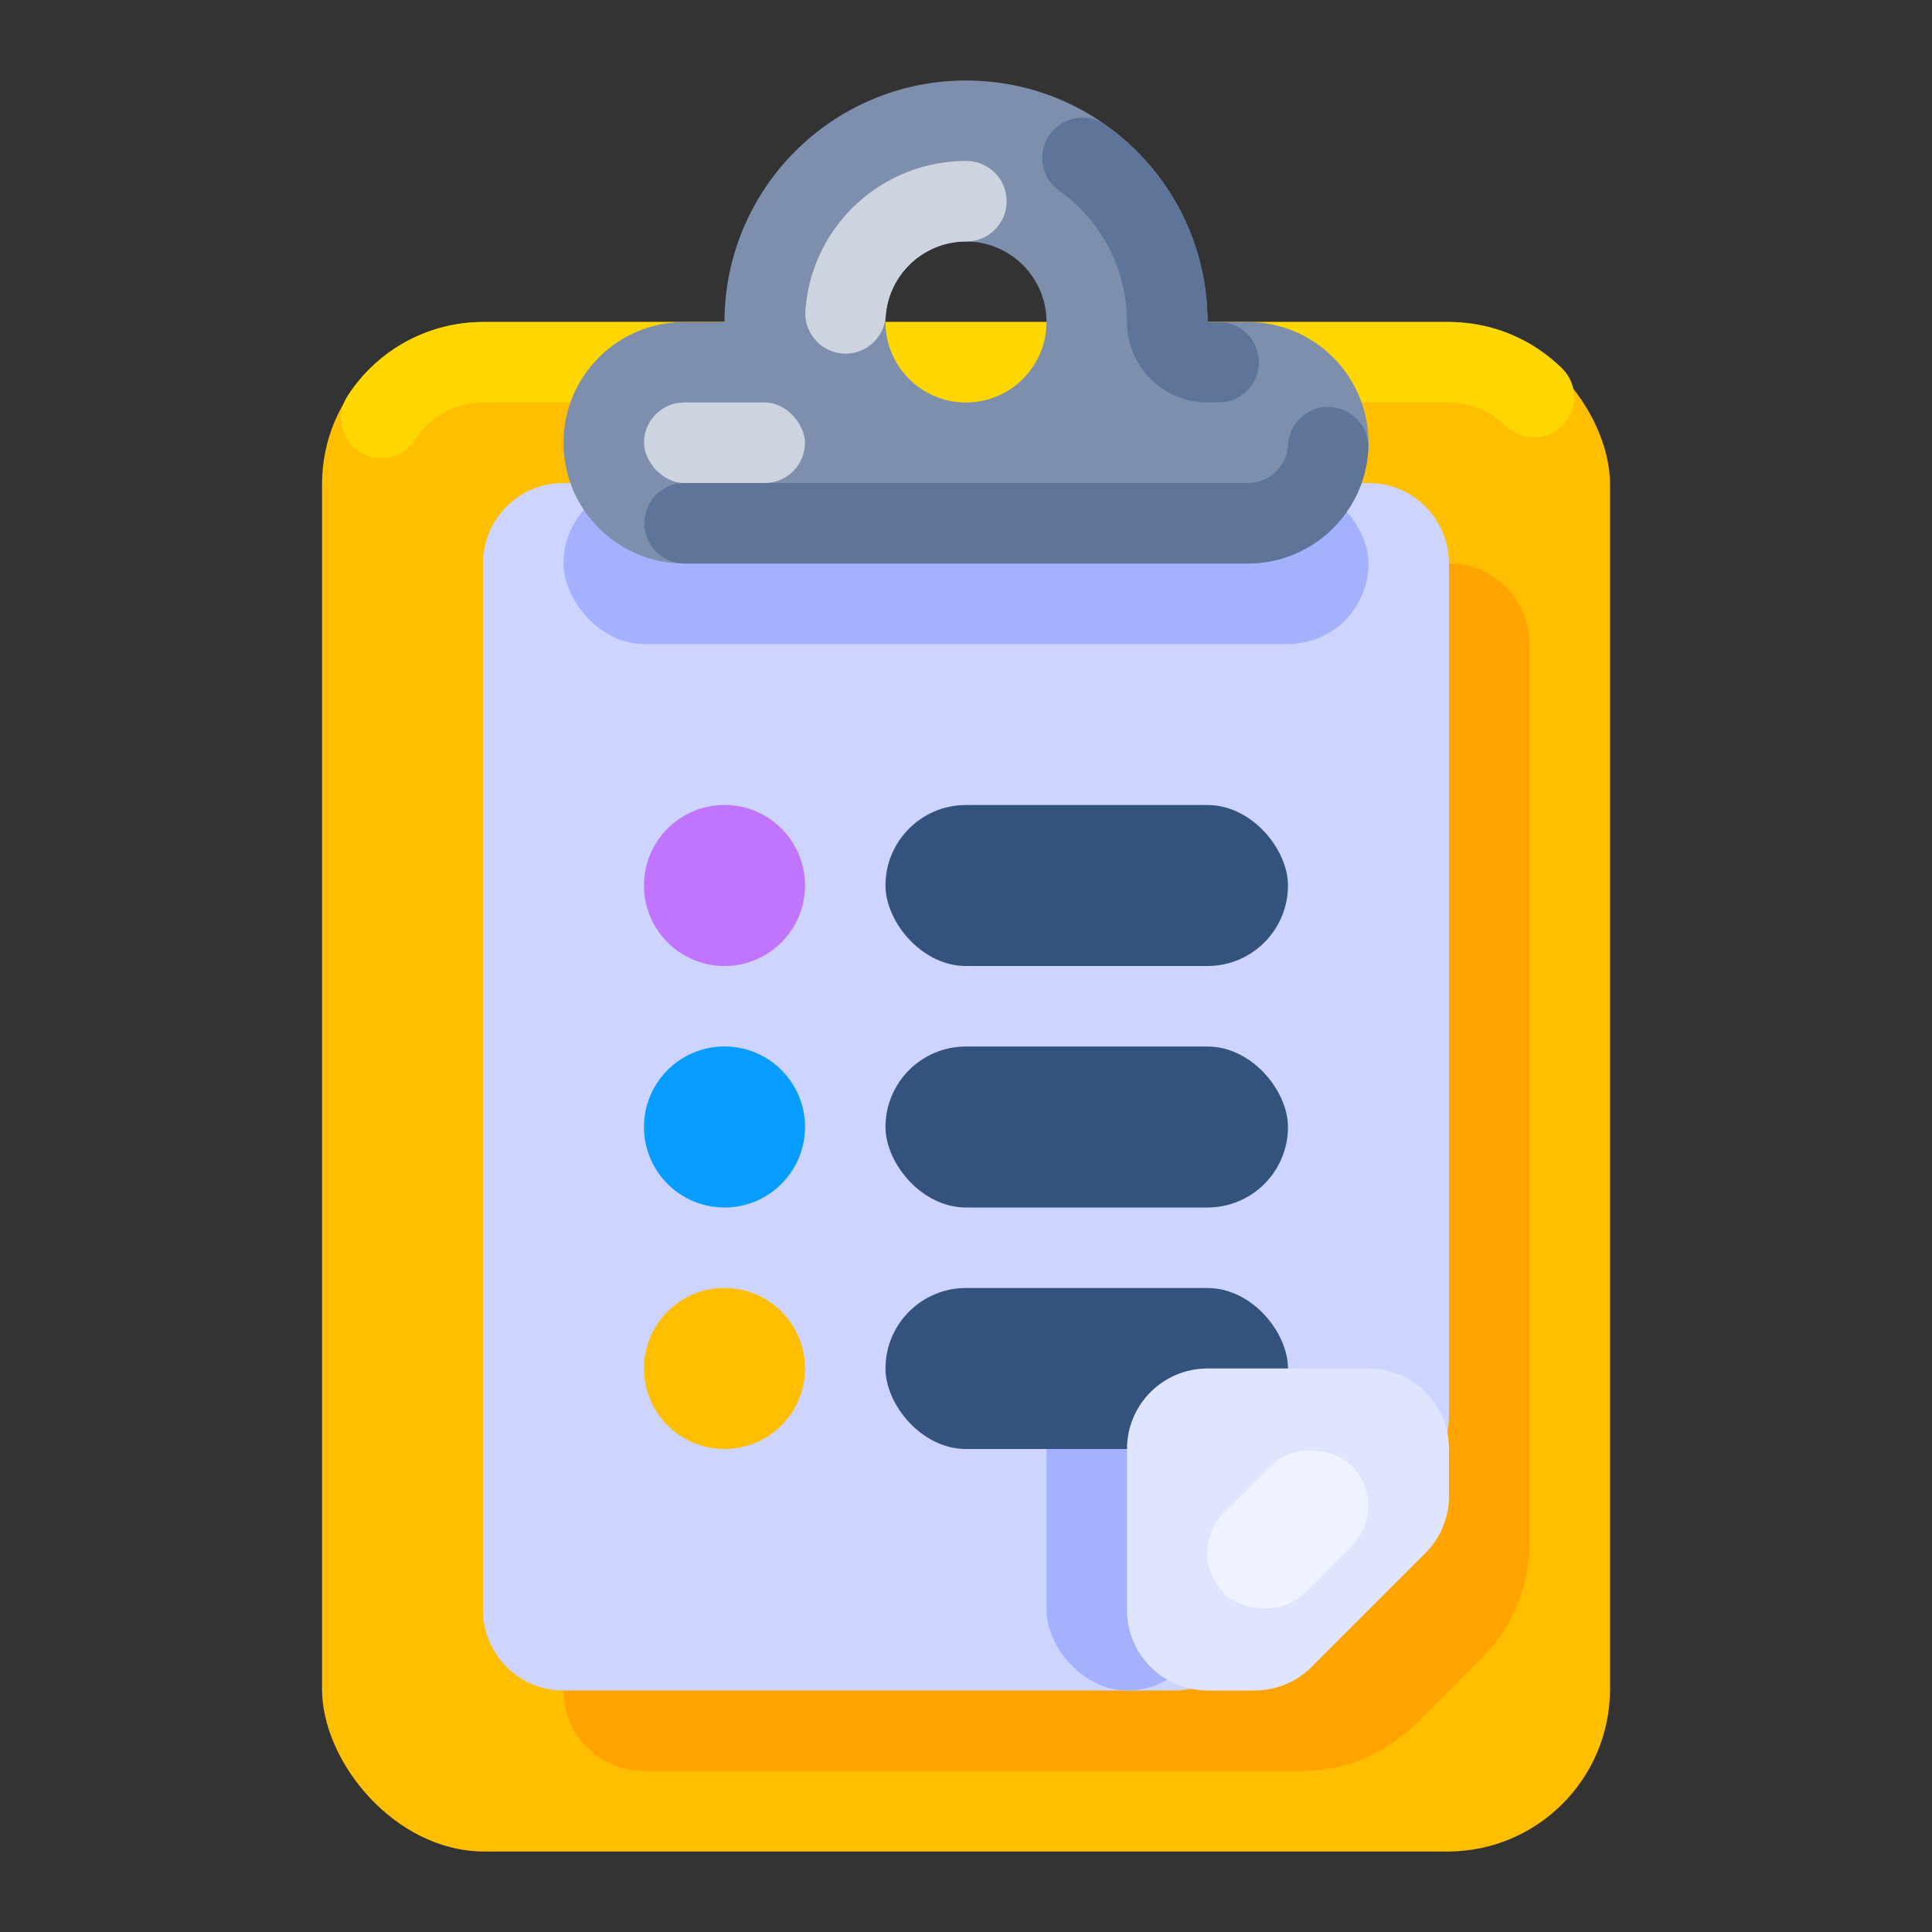
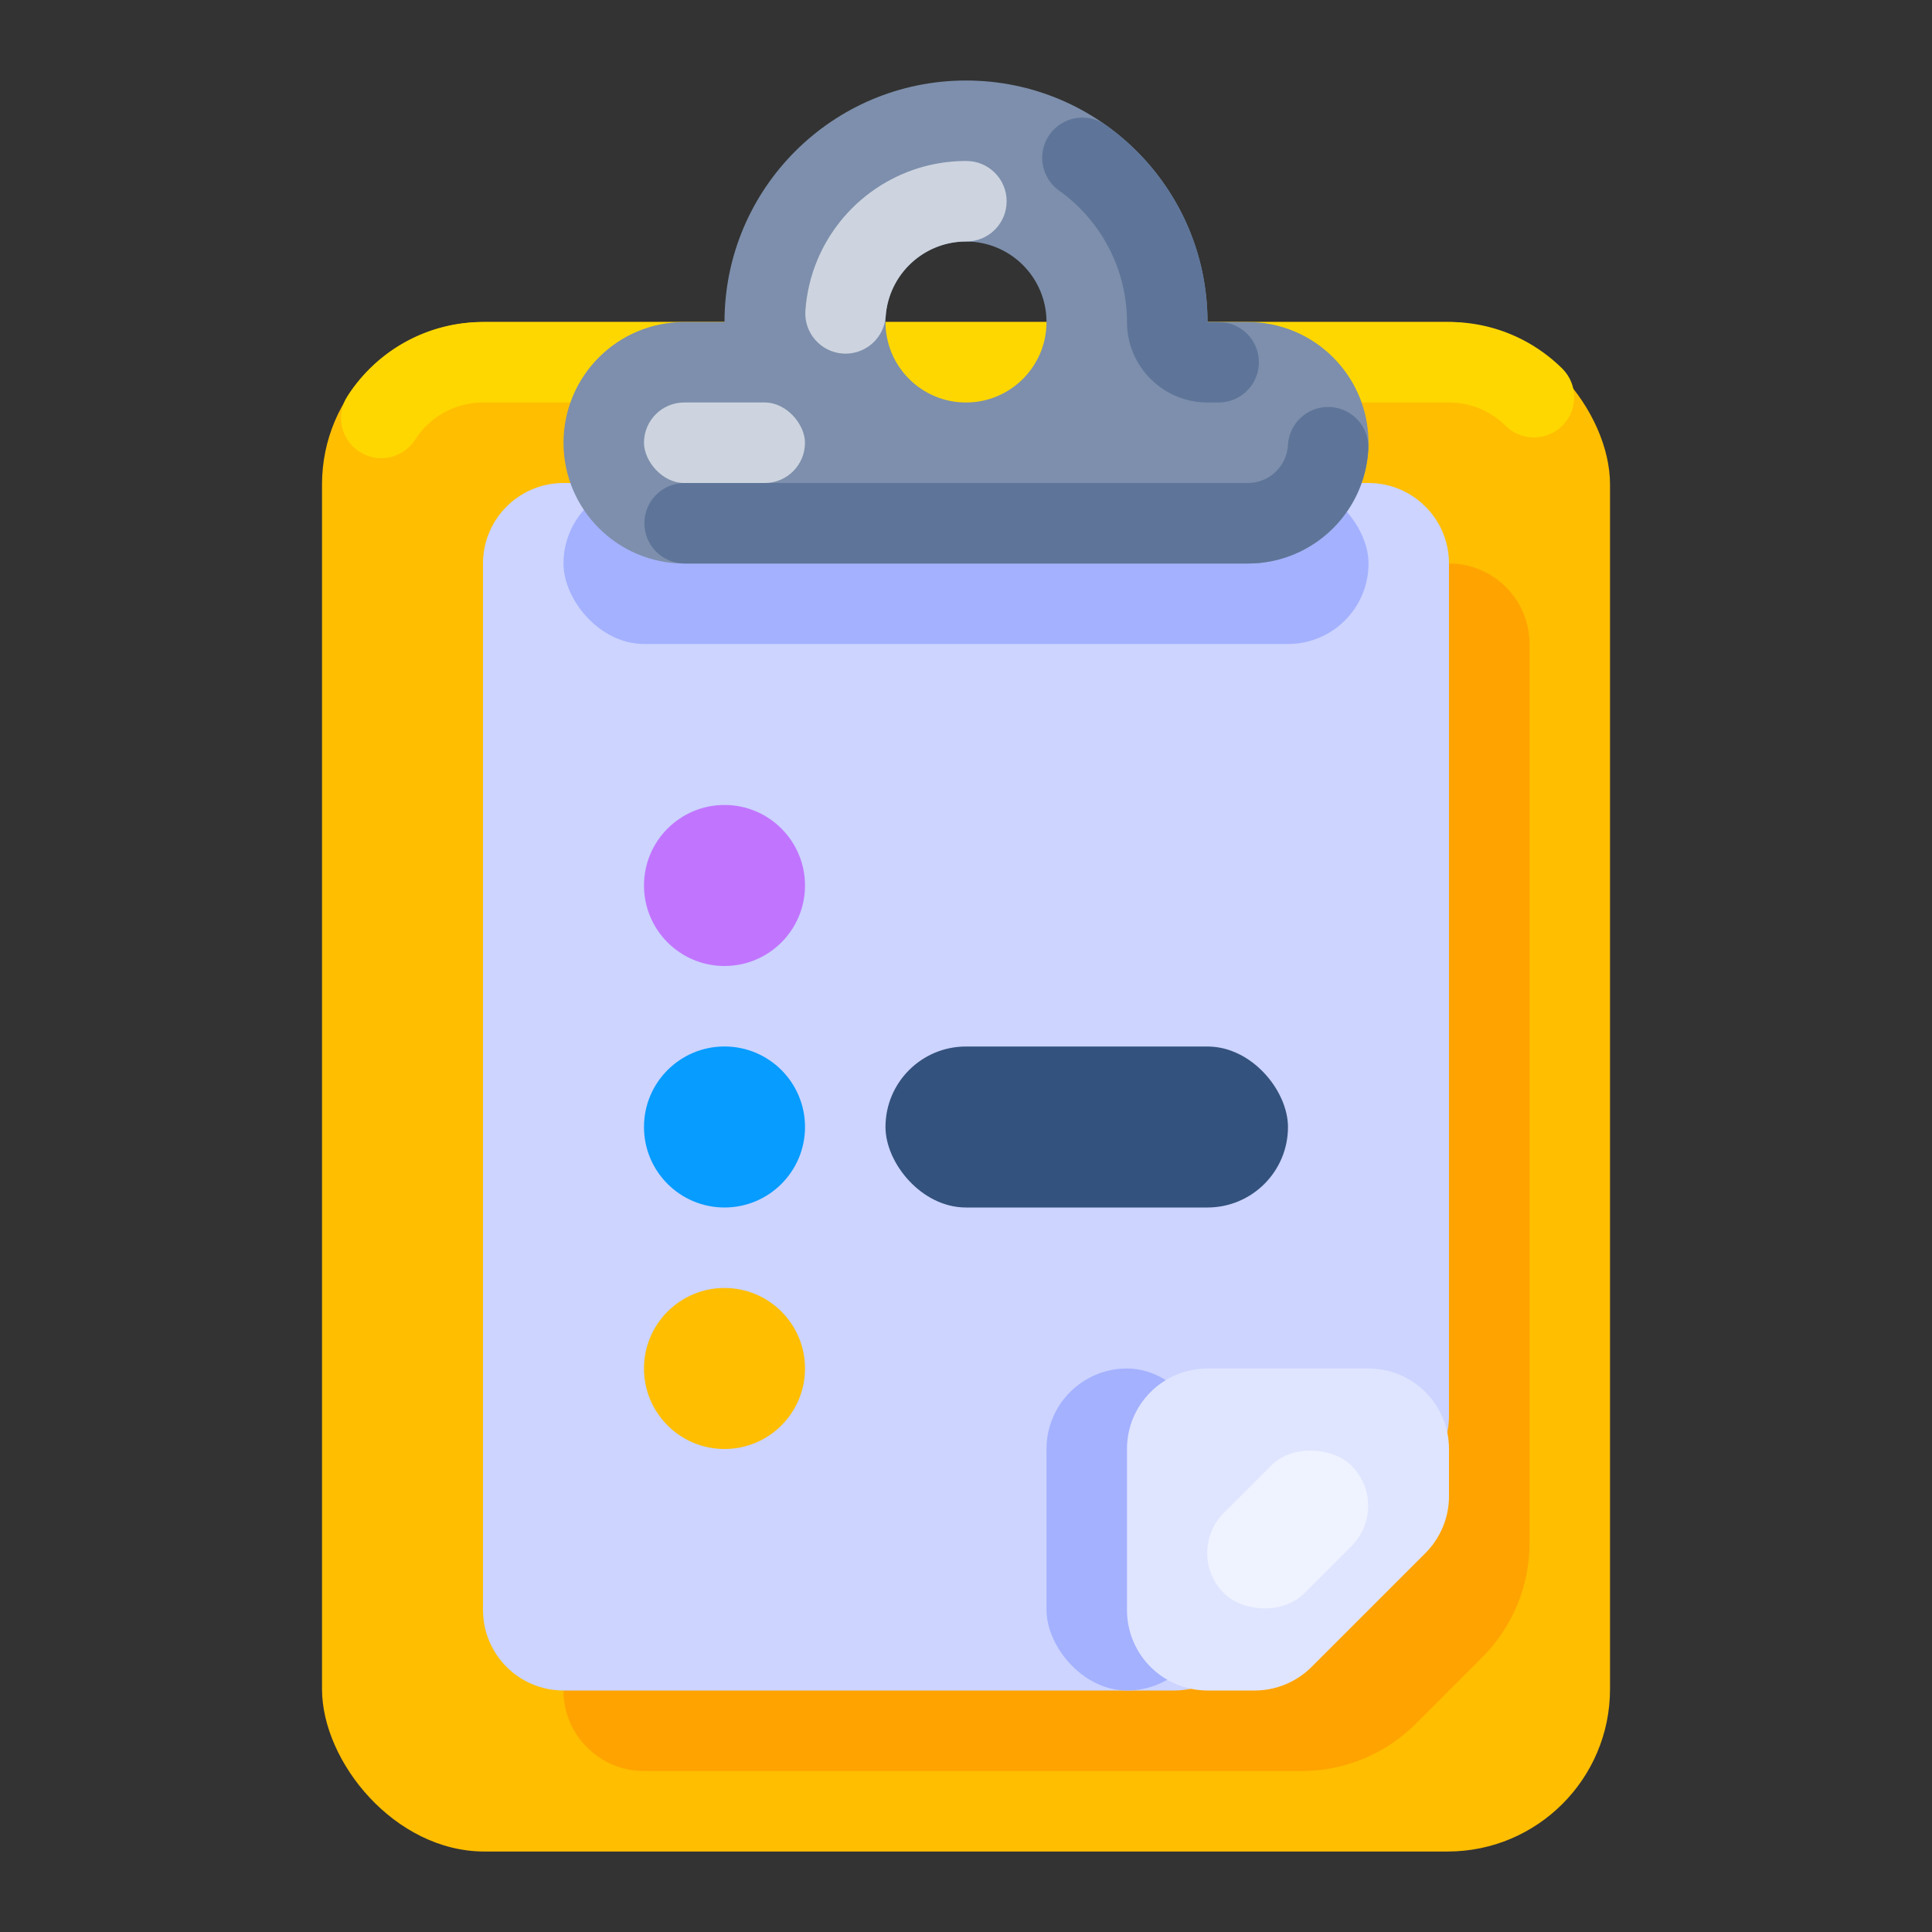
<svg xmlns="http://www.w3.org/2000/svg" fill="none" version="1.1" width="58" height="58" viewBox="0 0 58 58">
  <rect x="0" y="0" width="58" height="58" fill="#333333" stroke="none" />
  <defs>
    <clipPath id="master_svg0_1_1550">
      <rect x="0" y="0" width="58" height="58" rx="0" />
    </clipPath>
  </defs>
  <g clip-path="url(#master_svg0_1_1550)">
    <g>
      <rect x="9.667" y="9.667" width="38.667" height="45.917" rx="4.877" fill="#FFBE00" fill-opacity="1" style="mix-blend-mode:passthrough" />
    </g>
    <g>
      <path d="M43.5,9.667L14.479,9.667L14.472,9.667L14.46,9.667L14.458,9.667L14.448,9.667L14.442,9.667L14.439,9.667L14.431,9.667L14.421,9.667L14.418,9.667L14.409,9.667L14.402,9.668L14.399,9.668L14.39,9.668L14.389,9.668L14.381,9.668L14.379,9.668L14.372,9.668L14.369,9.668L14.362,9.669L14.36,9.669L14.351,9.669L14.349,9.669L14.342,9.669L14.339,9.669L14.333,9.67L14.33,9.67L14.321,9.67L14.32,9.67L14.312,9.67L14.309,9.67L14.303,9.671L14.3,9.671L14.293,9.671L14.29,9.671L14.281,9.671L14.279,9.672L14.272,9.672L14.27,9.672L14.263,9.672L14.26,9.673L14.252,9.673L14.251,9.673L14.242,9.673L14.24,9.674L14.233,9.674L14.23,9.674L14.224,9.674L14.221,9.675L14.212,9.675L14.21,9.675L14.203,9.676L14.2,9.676L14.194,9.676L14.191,9.676L14.184,9.677L14.182,9.677L14.173,9.678L14.17,9.678L14.164,9.678L14.161,9.678L14.155,9.679L14.152,9.679L14.143,9.68L14.142,9.68L14.134,9.68L14.131,9.681L14.125,9.681L14.122,9.681L14.116,9.682L14.113,9.682L14.105,9.683L14.102,9.683L14.096,9.683L14.092,9.684L14.086,9.684L14.083,9.684L14.066,9.686L14.063,9.686L14.057,9.687L14.054,9.687L14.047,9.688L14.045,9.688L14.036,9.689L14.034,9.689L14.027,9.689L14.024,9.69L14.018,9.69L14.015,9.691L14.007,9.692L14.006,9.692L13.997,9.693L13.995,9.693L13.988,9.693L13.985,9.694L13.979,9.694L13.976,9.695L13.968,9.696L13.966,9.696L13.959,9.697L13.956,9.697L13.95,9.698L13.946,9.698L13.94,9.699L13.938,9.699L13.929,9.7L13.926,9.7L13.92,9.701L13.917,9.702L13.911,9.702L13.908,9.703L13.9,9.704L13.898,9.704L13.891,9.705L13.887,9.705L13.882,9.706L13.878,9.706L13.873,9.707L13.87,9.707L13.861,9.709L13.858,9.709L13.853,9.71L13.849,9.71L13.844,9.711L13.84,9.711L13.834,9.712L13.83,9.713L13.823,9.714L13.82,9.714L13.814,9.715L13.811,9.715L13.805,9.716L13.802,9.717L13.794,9.718L13.791,9.718L13.785,9.719L13.782,9.72L13.776,9.721L13.773,9.721L13.766,9.722L13.764,9.722L13.756,9.724L13.752,9.724L13.747,9.725L13.743,9.726L13.738,9.726L13.735,9.727L13.727,9.728L13.724,9.729L13.718,9.73L13.714,9.73L13.709,9.731L13.706,9.732L13.7,9.733L13.697,9.733L13.689,9.734L13.685,9.735L13.68,9.736L13.676,9.737L13.671,9.737L13.668,9.738L13.661,9.739L13.658,9.74L13.651,9.741L13.648,9.742L13.642,9.743L13.639,9.743L13.633,9.744L13.63,9.745L13.622,9.746L13.619,9.747L13.613,9.748L13.609,9.749L13.605,9.749L13.601,9.75L13.595,9.751L13.592,9.752L13.584,9.753L13.581,9.754L13.576,9.755L13.572,9.756L13.567,9.757L13.563,9.757L13.556,9.759L13.552,9.76L13.547,9.761L13.543,9.761L13.538,9.762L13.535,9.763L13.529,9.764L13.526,9.765L13.518,9.767L13.515,9.767L13.509,9.768L13.506,9.769L13.501,9.77L13.497,9.771L13.492,9.772L13.486,9.773L13.481,9.774L13.477,9.775L13.472,9.776L13.469,9.777L13.463,9.778L13.46,9.779L13.452,9.781L13.448,9.781L13.444,9.782L13.44,9.783L13.435,9.784L13.431,9.785L13.427,9.786L13.42,9.788L13.415,9.789L13.411,9.79L13.407,9.791L13.402,9.792L13.398,9.793L13.394,9.794L13.388,9.795L13.383,9.796L13.378,9.798L13.374,9.799L13.37,9.8L13.366,9.801L13.361,9.802L13.355,9.803L13.35,9.804L13.345,9.806L13.342,9.806L13.337,9.808L13.333,9.808L13.329,9.81L13.324,9.811L13.318,9.812L13.313,9.814L13.309,9.815L13.305,9.816L13.3,9.817L13.296,9.818L13.292,9.819L13.285,9.821L13.28,9.822L13.276,9.823L13.272,9.824L13.268,9.825L13.264,9.826L13.26,9.827L13.252,9.829L13.248,9.83L13.244,9.832L13.24,9.833L13.236,9.834L13.232,9.835L13.227,9.836L13.22,9.838L13.216,9.839L13.212,9.84L13.208,9.841L13.203,9.843L13.199,9.844L13.195,9.845L13.189,9.847L13.183,9.848L13.18,9.849L13.175,9.85L13.171,9.852L13.167,9.853L13.163,9.854L13.157,9.856L13.152,9.857L13.147,9.859L13.143,9.86L13.139,9.861L13.135,9.862L13.13,9.863L13.127,9.865L13.119,9.867L13.115,9.868L13.111,9.869L13.107,9.871L13.103,9.872L13.099,9.873L13.095,9.874L13.088,9.876L13.083,9.878L13.079,9.879L13.075,9.88L13.071,9.881L13.066,9.883L13.063,9.884L13.055,9.886L13.052,9.887L13.047,9.889L13.043,9.89L13.039,9.891L13.035,9.893L13.031,9.894L13.024,9.896L13.02,9.898L13.016,9.899L13.012,9.9L13.007,9.902L13.003,9.903L12.999,9.904L12.995,9.906L12.988,9.908L12.984,9.909L12.98,9.911L12.976,9.912L12.971,9.913L12.968,9.914L12.96,9.917L12.957,9.918L12.952,9.92L12.948,9.921L12.944,9.923L12.941,9.924L12.936,9.925L12.932,9.927L12.925,9.929L12.921,9.93L12.917,9.932L12.913,9.933L12.909,9.935L12.905,9.936L12.898,9.939L12.894,9.94L12.889,9.942L12.886,9.943L12.881,9.944L12.878,9.946L12.873,9.947L12.87,9.948L12.862,9.951L12.859,9.953L12.854,9.954L12.851,9.956L12.846,9.957L12.842,9.958L12.838,9.96L12.834,9.962L12.827,9.964L12.823,9.965L12.819,9.967L12.815,9.968L12.811,9.97L12.807,9.971L12.8,9.974L12.796,9.976L12.792,9.977L12.788,9.979L12.784,9.98L12.78,9.982L12.776,9.983L12.773,9.984L12.765,9.988L12.761,9.989L12.757,9.991L12.753,9.992L12.749,9.993L12.746,9.995L12.74,9.997L12.734,9.999L12.73,10.001L12.727,10.002L12.722,10.004L12.719,10.005L12.715,10.007L12.711,10.009L12.703,10.012L12.7,10.013L12.695,10.015L12.692,10.016L12.688,10.018L12.684,10.019L12.68,10.021L12.678,10.022L12.669,10.026L12.665,10.027L12.661,10.029L12.658,10.03L12.653,10.032L12.65,10.034L12.643,10.036L12.639,10.038L12.635,10.04L12.631,10.041L12.627,10.043L12.623,10.045L12.619,10.046L12.614,10.049L12.608,10.051L12.604,10.053L12.6,10.054L12.596,10.056L12.593,10.058L12.589,10.059L12.583,10.062L12.578,10.064L12.574,10.066L12.57,10.067L12.566,10.069L12.562,10.071L12.558,10.073L12.555,10.074L12.547,10.078L12.544,10.079L12.54,10.081L12.536,10.082L12.532,10.084L12.529,10.086L12.524,10.088L12.519,10.09L12.513,10.092L12.51,10.094L12.506,10.096L12.502,10.097L12.498,10.099L12.495,10.101L12.487,10.105L12.484,10.106L12.479,10.108L12.476,10.109L12.472,10.111L12.469,10.113L12.464,10.115L12.463,10.116L12.453,10.12L12.45,10.122L12.446,10.124L12.443,10.125L12.438,10.127L12.435,10.129L12.426,10.133L12.424,10.134L12.42,10.136L12.417,10.137L12.412,10.14L12.409,10.141L12.405,10.143L12.401,10.145L12.394,10.148L12.391,10.15L12.386,10.152L12.383,10.154L12.379,10.156L12.375,10.157L12.371,10.16L12.365,10.163L12.361,10.165L12.357,10.166L12.353,10.168L12.35,10.17L12.346,10.172L12.342,10.174L12.335,10.177L12.332,10.179L12.328,10.181L12.324,10.183L12.32,10.185L12.317,10.187L12.302,10.194L12.299,10.196L12.295,10.198L12.291,10.2L12.287,10.202L12.284,10.203L12.276,10.208L12.273,10.209L12.269,10.211L12.266,10.213L12.262,10.215L12.258,10.217L12.254,10.219L12.25,10.221L12.244,10.224L12.241,10.226L12.237,10.228L12.233,10.23L12.229,10.232L12.225,10.234L12.22,10.237L12.215,10.24L12.211,10.242L12.208,10.244L12.204,10.246L12.2,10.248L12.197,10.25L12.192,10.252L12.186,10.255L12.183,10.257L12.179,10.26L12.175,10.261L12.171,10.264L12.168,10.265L12.159,10.27L12.158,10.271L12.153,10.273L12.15,10.275L12.146,10.277L12.143,10.279L12.139,10.282L12.136,10.283L12.129,10.287L12.125,10.289L12.121,10.291L12.118,10.293L12.114,10.296L12.111,10.297L12.107,10.3L12.104,10.302L12.097,10.306L12.093,10.308L12.089,10.31L12.086,10.312L12.082,10.314L12.079,10.316L12.073,10.32L12.069,10.322L12.065,10.324L12.061,10.326L12.058,10.328L12.054,10.33L12.05,10.333L12.046,10.335L12.04,10.338L12.037,10.341L12.033,10.343L12.03,10.345L12.026,10.347L12.022,10.349L12.019,10.351L12.012,10.355L12.009,10.357L12.005,10.36L12.001,10.362L11.998,10.364L11.994,10.366L11.99,10.369L11.985,10.372L11.981,10.374L11.977,10.376L11.973,10.379L11.97,10.381L11.966,10.383L11.963,10.385L11.956,10.389L11.953,10.391L11.949,10.394L11.946,10.396L11.942,10.398L11.939,10.4L11.934,10.403L11.931,10.405L11.925,10.409L11.922,10.411L11.918,10.413L11.915,10.415L11.911,10.418L11.908,10.42L11.901,10.424L11.899,10.426L11.894,10.429L11.891,10.431L11.887,10.433L11.884,10.435L11.879,10.438L11.877,10.44L11.87,10.444L11.867,10.446L11.863,10.449L11.86,10.451L11.855,10.454L11.853,10.455L11.846,10.46L11.845,10.46L11.839,10.464L11.836,10.466L11.832,10.469L11.829,10.471L11.824,10.474L11.822,10.476L11.815,10.48L11.813,10.481L11.808,10.485L11.806,10.487L11.801,10.49L11.799,10.491L11.792,10.496L11.792,10.496L11.785,10.501L11.782,10.502L11.778,10.506L11.775,10.507L11.77,10.511L11.768,10.512L11.761,10.517L11.76,10.518L11.754,10.522L11.752,10.523L11.747,10.527L11.745,10.528L11.739,10.532L11.738,10.533L11.731,10.538L11.729,10.539L11.724,10.543L11.722,10.544L11.717,10.548L11.715,10.549L11.708,10.554L11.707,10.555L11.701,10.559L11.699,10.561L11.694,10.564L11.692,10.566L11.686,10.57L11.685,10.571L11.678,10.576L11.676,10.577L11.671,10.581L11.669,10.582L11.664,10.586L11.662,10.587L11.648,10.597L11.646,10.599L11.641,10.602L11.639,10.604L11.633,10.608L11.632,10.609L11.625,10.614L11.624,10.615L11.618,10.619L11.616,10.621L11.611,10.625L11.609,10.626C11.605,10.629,11.6,10.633,11.595,10.636L11.594,10.637L11.589,10.642L11.587,10.643L11.581,10.647L11.58,10.648L11.573,10.653L11.573,10.653L11.566,10.659L11.565,10.66L11.559,10.664L11.557,10.665L11.551,10.67L11.551,10.67L11.544,10.676L11.543,10.677L11.537,10.681L11.535,10.682L11.53,10.687L11.528,10.688L11.515,10.699L11.513,10.7L11.508,10.704L11.506,10.705L11.5,10.71L11.5,10.711L11.486,10.721L11.484,10.723L11.479,10.727L11.477,10.728L11.464,10.739L11.463,10.74L11.457,10.745L11.456,10.746L11.449,10.751L11.435,10.763L11.434,10.763L11.428,10.768L11.427,10.769L11.413,10.78L11.413,10.781L11.406,10.786L11.406,10.787L11.399,10.792L11.399,10.793L11.385,10.804L11.384,10.805L11.378,10.81L11.377,10.811L11.357,10.828L11.356,10.829L11.349,10.834L11.329,10.853L11.328,10.853L11.308,10.871L11.307,10.871L11.301,10.877L11.3,10.877L11.28,10.895L11.28,10.896L11.259,10.914L11.259,10.914L11.232,10.939L11.232,10.939C10.926,11.22,10.657,11.539,10.433,11.888C10.068,12.449,10.229,13.2,10.792,13.562C11.355,13.925,12.105,13.76,12.465,13.196C12.909,12.502,13.676,12.082,14.5,12.083L43.5,12.083C44.14,12.082,44.754,12.335,45.206,12.788C45.68,13.251,46.438,13.246,46.906,12.777C47.373,12.308,47.376,11.55,46.912,11.077C46.659,10.824,46.378,10.601,46.076,10.41L46.064,10.402L46.064,10.402L46.052,10.394L46.051,10.394L46.046,10.39L46.045,10.39L46.039,10.387L46.039,10.386L46.033,10.383L46.027,10.379L46.026,10.379L46.021,10.375L46.02,10.375L46.015,10.372L46.014,10.371L46.008,10.368L46.008,10.367L46.003,10.364L46.001,10.363L45.996,10.36L45.995,10.36L45.99,10.357L45.989,10.356L45.984,10.353L45.983,10.352L45.978,10.349L45.976,10.348L45.971,10.345L45.97,10.345L45.965,10.342L45.964,10.341L45.959,10.338L45.958,10.337L45.953,10.334L45.951,10.334L45.946,10.331L45.945,10.33L45.94,10.327L45.939,10.326L45.934,10.323L45.933,10.323L45.928,10.32L45.926,10.319L45.922,10.316L45.92,10.315L45.915,10.313L45.914,10.311L45.909,10.309L45.907,10.308L45.903,10.305L45.901,10.304L45.896,10.302L45.895,10.301L45.89,10.298L45.888,10.297L45.884,10.294L45.882,10.293L45.878,10.291L45.875,10.29L45.871,10.287L45.869,10.286L45.865,10.284L45.863,10.283L45.858,10.28L45.857,10.279L45.852,10.277L45.85,10.275L45.846,10.273L45.844,10.272L45.839,10.269L45.837,10.268L45.833,10.266L45.831,10.265L45.827,10.262L45.825,10.261L45.82,10.259L45.818,10.258L45.814,10.255L45.812,10.254L45.807,10.252L45.805,10.251L45.801,10.248L45.799,10.247L45.794,10.245L45.793,10.244L45.788,10.241L45.786,10.24L45.781,10.238L45.78,10.237L45.775,10.234L45.773,10.234L45.769,10.231L45.767,10.23L45.762,10.228L45.76,10.227L45.756,10.224L45.754,10.223L45.75,10.221L45.747,10.22L45.743,10.218L45.741,10.216L45.737,10.214L45.734,10.213L45.73,10.211L45.728,10.21L45.724,10.207L45.721,10.206L45.717,10.204L45.715,10.203L45.711,10.201L45.709,10.2L45.704,10.197L45.702,10.196L45.698,10.194L45.695,10.193L45.691,10.191L45.689,10.19L45.685,10.187L45.682,10.186L45.678,10.184L45.676,10.183L45.672,10.181L45.669,10.18L45.665,10.178L45.663,10.176L45.659,10.174L45.656,10.173L45.652,10.171L45.65,10.17L45.646,10.168L45.643,10.167L45.639,10.165L45.637,10.163L45.632,10.161L45.63,10.16L45.626,10.158L45.624,10.157L45.619,10.155L45.617,10.154L45.613,10.152L45.61,10.151L45.606,10.149L45.604,10.147L45.6,10.145L45.597,10.144L45.593,10.142L45.59,10.141L45.587,10.139L45.584,10.138L45.58,10.136L45.577,10.135L45.573,10.133L45.571,10.132L45.567,10.13L45.564,10.128L45.56,10.126L45.557,10.125L45.553,10.123L45.551,10.122L45.547,10.12L45.544,10.119L45.54,10.117L45.537,10.116L45.534,10.114L45.531,10.113L45.527,10.111L45.524,10.11L45.52,10.108L45.518,10.107L45.513,10.105L45.511,10.104L45.507,10.102L45.504,10.1L45.5,10.099L45.498,10.097L45.493,10.095L45.491,10.095L45.487,10.093L45.484,10.091L45.48,10.09L45.478,10.088L45.473,10.087L45.471,10.085L45.467,10.084L45.464,10.082L45.46,10.081L45.457,10.079L45.453,10.078L45.451,10.076L45.447,10.075L45.444,10.074L45.44,10.072L45.437,10.071L45.433,10.069L45.43,10.068L45.426,10.066L45.424,10.065L45.42,10.063L45.417,10.062L45.413,10.06L45.41,10.059L45.406,10.057L45.403,10.056L45.399,10.054L45.397,10.053L45.393,10.051L45.39,10.05L45.386,10.048L45.383,10.047L45.379,10.046L45.376,10.044L45.372,10.043L45.37,10.042L45.366,10.04L45.363,10.039L45.359,10.037L45.356,10.036L45.352,10.034L45.349,10.033L45.345,10.031L45.342,10.03L45.339,10.029L45.335,10.027L45.332,10.026L45.329,10.025L45.325,10.023L45.322,10.022L45.318,10.02L45.315,10.019L45.311,10.017L45.308,10.016L45.304,10.015L45.302,10.014L45.298,10.012L45.295,10.011L45.291,10.009L45.288,10.008L45.284,10.006L45.281,10.005L45.277,10.004L45.274,10.003L45.27,10.001L45.267,10L45.263,9.998L45.26,9.997L45.257,9.996L45.254,9.995L45.25,9.993L45.247,9.992L45.243,9.99L45.24,9.989L45.236,9.988L45.233,9.987L45.229,9.985L45.226,9.984L45.222,9.982L45.219,9.981L45.215,9.98L45.212,9.979L45.208,9.977L45.206,9.976L45.201,9.975L45.199,9.973L45.195,9.972L45.192,9.971L45.188,9.969L45.185,9.968L45.181,9.967L45.178,9.966L45.174,9.964L45.171,9.963L45.167,9.962L45.164,9.961L45.16,9.959L45.157,9.958L45.153,9.957L45.15,9.956L45.146,9.954L45.143,9.953L45.139,9.952L45.136,9.951L45.132,9.949L45.129,9.948L45.125,9.947L45.122,9.946L45.118,9.944L45.115,9.943L45.111,9.942L45.109,9.941L45.104,9.939L45.101,9.938L45.097,9.937L45.094,9.936L45.09,9.934L45.088,9.933L45.083,9.932L45.081,9.931L45.076,9.93L45.074,9.929L45.069,9.927L45.067,9.926L45.062,9.925L45.06,9.924L45.055,9.922L45.053,9.921L45.048,9.92L45.045,9.919L45.041,9.918L45.039,9.917L45.034,9.915L45.031,9.914L45.027,9.913L45.025,9.912L45.02,9.911L45.018,9.91L45.013,9.908L45.011,9.907L45.006,9.906L45.004,9.905L44.999,9.904L44.997,9.903L44.992,9.901L44.989,9.901L44.985,9.899L44.982,9.898L44.978,9.897L44.975,9.896L44.971,9.895L44.968,9.894L44.964,9.892L44.961,9.891L44.957,9.89L44.954,9.889L44.95,9.888L44.947,9.887L44.943,9.886L44.94,9.885L44.935,9.883L44.933,9.882L44.928,9.881L44.926,9.88L44.921,9.879L44.918,9.878L44.914,9.877L44.912,9.876L44.907,9.875L44.904,9.874L44.9,9.873L44.897,9.872L44.893,9.87L44.89,9.869L44.886,9.868L44.883,9.867L44.879,9.866L44.876,9.865L44.871,9.864L44.869,9.863L44.864,9.862L44.862,9.861L44.857,9.86L44.855,9.859L44.85,9.858L44.847,9.857L44.843,9.856L44.84,9.855L44.836,9.854L44.833,9.853L44.829,9.852L44.826,9.851L44.822,9.85L44.819,9.849L44.815,9.848L44.812,9.847L44.807,9.846L44.804,9.845L44.8,9.844L44.797,9.843L44.793,9.842L44.79,9.841L44.786,9.84L44.783,9.839L44.778,9.838L44.776,9.837L44.771,9.836L44.769,9.835L44.764,9.834L44.761,9.833L44.757,9.832L44.754,9.831L44.75,9.83L44.747,9.829L44.743,9.828L44.74,9.827L44.735,9.826L44.732,9.825L44.728,9.824L44.725,9.823L44.721,9.822L44.718,9.821L44.714,9.82L44.711,9.819L44.707,9.818L44.703,9.818L44.699,9.817L44.696,9.816L44.692,9.815L44.689,9.814L44.685,9.813L44.682,9.812L44.678,9.811L44.674,9.81L44.671,9.809L44.667,9.808L44.663,9.807L44.66,9.807L44.656,9.806L44.653,9.805L44.649,9.804L44.645,9.803L44.641,9.802L44.638,9.801L44.634,9.8L44.631,9.8L44.627,9.799L44.624,9.798L44.62,9.797L44.616,9.796L44.612,9.795L44.609,9.794L44.605,9.794L44.602,9.793L44.598,9.792L44.594,9.791L44.59,9.79L44.587,9.789L44.583,9.788L44.58,9.788L44.576,9.787L44.572,9.786L44.568,9.785L44.565,9.784L44.561,9.783L44.558,9.783L44.554,9.782L44.55,9.781L44.546,9.78L44.543,9.779L44.539,9.779L44.536,9.778L44.532,9.777L44.528,9.776L44.524,9.775L44.521,9.775L44.517,9.774L44.514,9.773L44.51,9.772L44.507,9.772L44.502,9.771L44.499,9.77L44.495,9.769L44.492,9.769L44.488,9.768L44.485,9.767L44.48,9.766L44.477,9.766L44.473,9.765L44.47,9.764L44.466,9.763L44.462,9.763L44.458,9.762L44.455,9.761L44.451,9.76L44.447,9.759L44.444,9.759L44.44,9.758L44.436,9.757L44.433,9.757L44.429,9.756L44.426,9.755L44.421,9.754L44.418,9.754L44.414,9.753L44.411,9.752L44.406,9.752L44.403,9.751L44.399,9.75L44.396,9.749L44.392,9.749L44.388,9.748L44.384,9.747L44.381,9.747L44.377,9.746L44.374,9.745L44.369,9.745L44.366,9.744L44.362,9.743L44.359,9.743L44.355,9.742L44.351,9.741L44.347,9.741L44.344,9.74L44.34,9.739L44.336,9.739L44.332,9.738L44.329,9.737L44.325,9.737L44.321,9.736L44.317,9.735L44.314,9.735L44.31,9.734L44.306,9.734L44.303,9.733L44.299,9.732L44.295,9.732L44.292,9.731L44.288,9.73L44.284,9.73L44.28,9.729L44.277,9.729L44.273,9.728L44.269,9.728L44.265,9.727L44.262,9.726L44.258,9.726L44.254,9.725L44.25,9.724L44.247,9.724L44.243,9.723L44.239,9.723L44.235,9.722L44.232,9.722L44.228,9.721L44.225,9.721L44.22,9.72L44.217,9.719L44.213,9.719L44.21,9.718L44.205,9.718L44.202,9.717L44.198,9.717L44.195,9.716L44.19,9.716L44.187,9.715L44.183,9.714L44.179,9.714L44.175,9.713L44.172,9.713L44.168,9.712L44.164,9.712L44.16,9.711L44.157,9.711L44.153,9.71L44.149,9.71L44.145,9.709L44.142,9.709L44.138,9.708L44.134,9.708L44.13,9.707L44.127,9.707L44.122,9.706L44.119,9.706L44.115,9.705L44.111,9.705L44.107,9.704L44.104,9.704L44.1,9.704L44.096,9.703L44.092,9.702L44.089,9.702L44.085,9.702L44.081,9.701L44.077,9.701L44.074,9.7L44.069,9.7L44.066,9.699L44.062,9.699L44.059,9.699L44.054,9.698L44.051,9.698L44.047,9.697L44.044,9.697L44.039,9.696L44.036,9.696L44.031,9.696L44.029,9.695L44.024,9.695L44.021,9.694L44.016,9.694L44.014,9.694L44.009,9.693L44.006,9.693L44.001,9.692L43.998,9.692L43.994,9.692L43.99,9.691L43.986,9.691L43.983,9.69L43.978,9.69L43.975,9.69L43.971,9.689L43.967,9.689L43.963,9.689L43.959,9.688L43.956,9.688L43.952,9.688L43.948,9.687L43.945,9.687L43.94,9.686L43.937,9.686L43.933,9.686L43.929,9.685L43.925,9.685L43.922,9.685L43.917,9.684L43.914,9.684L43.91,9.684L43.906,9.683L43.902,9.683L43.898,9.683L43.894,9.682L43.891,9.682L43.887,9.682L43.883,9.682L43.879,9.681L43.876,9.681L43.871,9.681L43.868,9.68L43.864,9.68L43.86,9.68L43.856,9.68L43.852,9.679L43.848,9.679L43.845,9.679L43.841,9.678L43.837,9.678L43.833,9.678L43.83,9.678L43.825,9.677L43.822,9.677L43.818,9.677L43.814,9.677L43.81,9.676L43.806,9.676L43.802,9.676L43.798,9.676L43.795,9.675L43.79,9.675L43.787,9.675L43.782,9.675L43.779,9.675L43.775,9.674L43.772,9.674L43.767,9.674L43.764,9.674L43.76,9.674L43.756,9.673L43.753,9.673L43.748,9.673L43.744,9.673L43.741,9.672L43.737,9.672L43.733,9.672L43.73,9.672L43.725,9.672L43.722,9.672L43.717,9.671L43.715,9.671L43.71,9.671L43.707,9.671L43.702,9.671L43.7,9.671L43.694,9.67L43.692,9.67L43.687,9.67L43.683,9.67L43.679,9.67L43.675,9.67L43.671,9.67L43.668,9.67L43.663,9.669L43.661,9.669L43.656,9.669L43.653,9.669L43.648,9.669L43.644,9.669L43.64,9.669L43.636,9.669L43.632,9.668L43.629,9.668L43.625,9.668L43.621,9.668L43.617,9.668L43.613,9.668L43.609,9.668L43.606,9.668L43.601,9.668L43.598,9.668L43.593,9.668L43.591,9.668L43.586,9.667L43.578,9.667L43.573,9.667L43.57,9.667L43.566,9.667L43.562,9.667L43.559,9.667L43.555,9.667L43.55,9.667L43.531,9.667L43.529,9.667L43.5,9.667L43.5,9.667Z" fill="#FFD700" fill-opacity="1" style="mix-blend-mode:passthrough" />
    </g>
    <g>
-       <path d="M43.5,16.917L19.333,16.917C17.999,16.917,16.917,17.999,16.917,19.333L16.917,50.75C16.917,52.085,17.999,53.167,19.333,53.167L39.081,53.167C40.363,53.167,41.593,52.657,42.499,51.751L44.501,49.749C45.407,48.843,45.917,47.613,45.917,46.331L45.917,19.333C45.917,17.999,44.835,16.917,43.5,16.917Z" fill="#FFA300" fill-opacity="1" style="mix-blend-mode:passthrough" />
+       <path d="M43.5,16.917L19.333,16.917L16.917,50.75C16.917,52.085,17.999,53.167,19.333,53.167L39.081,53.167C40.363,53.167,41.593,52.657,42.499,51.751L44.501,49.749C45.407,48.843,45.917,47.613,45.917,46.331L45.917,19.333C45.917,17.999,44.835,16.917,43.5,16.917Z" fill="#FFA300" fill-opacity="1" style="mix-blend-mode:passthrough" />
    </g>
    <g>
      <path d="M42.792,44.208L36.958,50.042C36.505,50.495,35.89,50.75,35.249,50.75L16.917,50.75C15.582,50.75,14.5,49.668,14.5,48.333L14.5,16.917C14.5,15.582,15.582,14.5,16.917,14.5L41.083,14.5C42.418,14.5,43.5,15.582,43.5,16.917L43.5,42.499C43.5,43.14,43.245,43.755,42.792,44.208Z" fill="#CCD4FF" fill-opacity="1" style="mix-blend-mode:passthrough" />
    </g>
    <g>
      <rect x="31.417" y="41.083" width="4.833" height="9.667" rx="2.417" fill="#A4B1FF" fill-opacity="1" style="mix-blend-mode:passthrough" />
    </g>
    <g>
      <rect x="16.917" y="14.5" width="24.167" height="4.833" rx="2.417" fill="#A4B1FF" fill-opacity="1" style="mix-blend-mode:passthrough" />
    </g>
    <g>
      <ellipse cx="21.75" cy="26.583" rx="2.417" ry="2.417" fill="#C175FF" fill-opacity="1" style="mix-blend-mode:passthrough" />
    </g>
    <g>
-       <rect x="26.583" y="24.167" width="12.083" height="4.833" rx="2.417" fill="#33527D" fill-opacity="1" style="mix-blend-mode:passthrough" />
-     </g>
+       </g>
    <g>
      <rect x="26.583" y="31.417" width="12.083" height="4.833" rx="2.417" fill="#33527D" fill-opacity="1" style="mix-blend-mode:passthrough" />
    </g>
    <g>
-       <rect x="26.583" y="38.667" width="12.083" height="4.833" rx="2.417" fill="#33527D" fill-opacity="1" style="mix-blend-mode:passthrough" />
-     </g>
+       </g>
    <g>
      <ellipse cx="21.75" cy="33.833" rx="2.417" ry="2.417" fill="#079CFF" fill-opacity="1" style="mix-blend-mode:passthrough" />
    </g>
    <g>
      <ellipse cx="21.75" cy="41.083" rx="2.417" ry="2.417" fill="#FFBE00" fill-opacity="1" style="mix-blend-mode:passthrough" />
    </g>
    <g>
      <path d="M37.458,9.667L36.25,9.667C36.25,5.663,33.004,2.417,29,2.417C24.996,2.417,21.75,5.663,21.75,9.667L20.542,9.667C18.54,9.667,16.917,11.29,16.917,13.292C16.917,15.294,18.54,16.917,20.542,16.917L37.458,16.917C39.46,16.917,41.083,15.294,41.083,13.292C41.083,11.29,39.46,9.667,37.458,9.667ZM29,12.083C27.665,12.083,26.583,11.001,26.583,9.667C26.583,8.332,27.665,7.25,29,7.25C30.335,7.25,31.417,8.332,31.417,9.667C31.417,11.001,30.335,12.083,29,12.083Z" fill="#7D8FAC" fill-opacity="1" style="mix-blend-mode:passthrough" />
    </g>
    <g>
      <path d="M32.497,3.53C31.971,3.53,31.505,3.869,31.345,4.37C31.185,4.871,31.367,5.418,31.796,5.723C33.072,6.631,33.831,8.1,33.833,9.667C33.833,11.001,34.915,12.083,36.25,12.083L36.586,12.083C37.253,12.083,37.793,11.542,37.793,10.875C37.793,10.208,37.253,9.667,36.586,9.667L36.25,9.667L36.25,9.631L36.25,9.621L36.25,9.619L36.25,9.608L36.25,9.597L36.25,9.596L36.25,9.586L36.25,9.583L36.249,9.573L36.249,9.572L36.249,9.562L36.249,9.561L36.249,9.55L36.249,9.548L36.249,9.538L36.249,9.537L36.249,9.528L36.249,9.525L36.248,9.515L36.248,9.513L36.248,9.503L36.248,9.503L36.248,9.492L36.248,9.49L36.248,9.48L36.248,9.478L36.247,9.469L36.247,9.468L36.247,9.457L36.247,9.455L36.247,9.445L36.247,9.444L36.246,9.434L36.246,9.433L36.246,9.422L36.246,9.42L36.246,9.41L36.246,9.409L36.245,9.399L36.245,9.397L36.245,9.387L36.245,9.385L36.244,9.375L36.244,9.375L36.244,9.364L36.244,9.362L36.243,9.352L36.243,9.351L36.243,9.341L36.243,9.34L36.242,9.329L36.242,9.328L36.242,9.317L36.242,9.315L36.241,9.306L36.241,9.305L36.241,9.295L36.241,9.292L36.24,9.282L36.24,9.281L36.239,9.271L36.239,9.27L36.239,9.26L36.239,9.258L36.238,9.247L36.238,9.247L36.237,9.237L36.237,9.235L36.237,9.225L36.237,9.223L36.235,9.202L36.235,9.2L36.235,9.19L36.234,9.188L36.234,9.179L36.234,9.178L36.233,9.167L36.233,9.165L36.232,9.155L36.232,9.154L36.231,9.145L36.231,9.143L36.231,9.133L36.23,9.131L36.23,9.121L36.23,9.119L36.229,9.11L36.229,9.108L36.228,9.098L36.228,9.096L36.227,9.086L36.227,9.085L36.226,9.076L36.226,9.073L36.225,9.064L36.225,9.061L36.224,9.052L36.224,9.051L36.223,9.041L36.223,9.039L36.222,9.029L36.222,9.027L36.221,9.018L36.221,9.016L36.22,9.007L36.22,9.004L36.219,8.994L36.219,8.993L36.218,8.983L36.218,8.982L36.217,8.972L36.217,8.97L36.216,8.96L36.216,8.959L36.215,8.95L36.215,8.947L36.214,8.938L36.214,8.935L36.213,8.926L36.212,8.924L36.212,8.915L36.211,8.913L36.21,8.903L36.21,8.901L36.209,8.892L36.209,8.891L36.208,8.881L36.208,8.879L36.207,8.869L36.206,8.867L36.205,8.858L36.205,8.856L36.204,8.847L36.204,8.844L36.203,8.835L36.202,8.833L36.201,8.824L36.201,8.822L36.2,8.812L36.2,8.81L36.199,8.8L36.199,8.799L36.197,8.79L36.197,8.788L36.196,8.778L36.196,8.776L36.195,8.766L36.195,8.766L36.193,8.756L36.193,8.754L36.192,8.744L36.191,8.742L36.19,8.733L36.19,8.731L36.189,8.722L36.189,8.719L36.187,8.71L36.187,8.708L36.186,8.7L36.186,8.697L36.184,8.688L36.184,8.685L36.183,8.676L36.183,8.674L36.181,8.666L36.181,8.663L36.18,8.654L36.179,8.651L36.178,8.642L36.178,8.64L36.177,8.632L36.176,8.629L36.175,8.62L36.174,8.617L36.173,8.609L36.173,8.606L36.172,8.598L36.171,8.595L36.17,8.586L36.169,8.583L36.168,8.575L36.168,8.573L36.167,8.564L36.166,8.561L36.165,8.552L36.164,8.55L36.163,8.542L36.163,8.539L36.161,8.53L36.161,8.527L36.159,8.518L36.159,8.516L36.158,8.508L36.157,8.505L36.156,8.496L36.155,8.493L36.154,8.485L36.154,8.483L36.152,8.475L36.152,8.471L36.15,8.462L36.15,8.46L36.149,8.452L36.148,8.45L36.147,8.44L36.146,8.438L36.145,8.429L36.144,8.426L36.143,8.419L36.142,8.416L36.141,8.407L36.14,8.404L36.139,8.395L36.138,8.392L36.137,8.385L36.137,8.382L36.135,8.374L36.134,8.37L36.133,8.362L36.132,8.359L36.131,8.352L36.13,8.349L36.129,8.34L36.128,8.337L36.127,8.329L36.126,8.327L36.125,8.318L36.124,8.315L36.122,8.306L36.122,8.303L36.121,8.297L36.12,8.292L36.118,8.285L36.118,8.281L36.116,8.273L36.115,8.27L36.114,8.263L36.114,8.26L36.112,8.252L36.111,8.248L36.11,8.24L36.109,8.236L36.108,8.23L36.107,8.226L36.105,8.218L36.104,8.214L36.103,8.208L36.102,8.203L36.101,8.197L36.1,8.193L36.098,8.185L36.098,8.181L36.096,8.175L36.095,8.171L36.094,8.163L36.093,8.16L36.091,8.151L36.091,8.148L36.089,8.141L36.089,8.139L36.087,8.13L36.086,8.127L36.084,8.118L36.084,8.115L36.082,8.108L36.081,8.105L36.08,8.097L36.079,8.093L36.077,8.085L36.076,8.082L36.075,8.075L36.074,8.072L36.072,8.064L36.071,8.06L36.07,8.053L36.069,8.049L36.067,8.042L36.066,8.039L36.065,8.031L36.064,8.027L36.062,8.021L36.061,8.017L36.06,8.009L36.059,8.006L36.057,7.997L36.056,7.994L36.055,7.988L36.054,7.984L36.052,7.976L36.051,7.973L36.049,7.964L36.048,7.962L36.047,7.955L36.046,7.952L36.044,7.944L36.043,7.94L36.041,7.933L36.04,7.929L36.039,7.922L36.038,7.919L36.036,7.91L36.035,7.907L36.033,7.9L36.032,7.897L36.03,7.889L36.03,7.886L36.028,7.878L36.027,7.874L36.025,7.868L36.024,7.864L36.022,7.857L36.021,7.853L36.019,7.845L36.018,7.842L36.017,7.835L36.016,7.832L36.014,7.824L36.013,7.82L36.011,7.813L36.01,7.809L36.008,7.803L36.007,7.799L36.005,7.791L36.004,7.787L36.002,7.781L36.001,7.777L35.999,7.77L35.998,7.767L35.996,7.759L35.995,7.755L35.994,7.749L35.992,7.745L35.99,7.738L35.989,7.734L35.987,7.726L35.986,7.722L35.985,7.717L35.984,7.713L35.981,7.705L35.98,7.702L35.978,7.694L35.977,7.69L35.976,7.684L35.974,7.68L35.972,7.673L35.971,7.669L35.969,7.663L35.968,7.658L35.966,7.652L35.965,7.648L35.963,7.641L35.962,7.637L35.96,7.63L35.959,7.626L35.957,7.62L35.956,7.616L35.954,7.608L35.952,7.604L35.951,7.599L35.949,7.594L35.947,7.587L35.946,7.584L35.944,7.576L35.943,7.572L35.941,7.567L35.94,7.562L35.938,7.555L35.936,7.551L35.935,7.545L35.933,7.54L35.931,7.535L35.93,7.531L35.928,7.523L35.926,7.519L35.925,7.514L35.923,7.507L35.921,7.503L35.92,7.498L35.918,7.491L35.917,7.487L35.915,7.481L35.913,7.477L35.911,7.471L35.91,7.466L35.908,7.459L35.906,7.455L35.905,7.45L35.903,7.445L35.901,7.439L35.9,7.434L35.898,7.428L35.896,7.423L35.895,7.418L35.893,7.413L35.891,7.407L35.889,7.402L35.888,7.397L35.886,7.391L35.884,7.386L35.883,7.382L35.88,7.375L35.879,7.37L35.877,7.366L35.875,7.359L35.873,7.355L35.872,7.35L35.87,7.343L35.868,7.338L35.867,7.334L35.864,7.328L35.863,7.323L35.861,7.318L35.859,7.311L35.857,7.307L35.856,7.302L35.854,7.297L35.852,7.291L35.85,7.287L35.848,7.28L35.846,7.276L35.844,7.27L35.843,7.266L35.841,7.259L35.839,7.255L35.837,7.25L35.835,7.243L35.834,7.239L35.832,7.235L35.83,7.228L35.828,7.223L35.826,7.219L35.824,7.212L35.822,7.208L35.821,7.203L35.818,7.196L35.816,7.192L35.815,7.188L35.812,7.18L35.811,7.177L35.809,7.171L35.808,7.167L35.805,7.16L35.804,7.156L35.801,7.149L35.799,7.145L35.797,7.14L35.796,7.137L35.793,7.129L35.792,7.125L35.79,7.12L35.788,7.114L35.786,7.109L35.784,7.105L35.781,7.097L35.78,7.094L35.778,7.089L35.776,7.082L35.774,7.078L35.772,7.073L35.77,7.067L35.768,7.062L35.766,7.058L35.765,7.053L35.762,7.046L35.76,7.043L35.757,7.035L35.756,7.031L35.754,7.026L35.753,7.024L35.75,7.015L35.748,7.012L35.744,7.001L35.744,7.001L35.742,6.995L35.741,6.992L35.737,6.984L35.736,6.981L35.732,6.971L35.732,6.969L35.729,6.964L35.728,6.962L35.725,6.952L35.724,6.95L35.717,6.933L35.716,6.931L35.712,6.921L35.711,6.919L35.709,6.913L35.708,6.912L35.704,6.902L35.703,6.9L35.699,6.889L35.698,6.888L35.696,6.882L35.695,6.881L35.691,6.871L35.69,6.869L35.683,6.851L35.683,6.85L35.678,6.839L35.677,6.838L35.67,6.821L35.669,6.819L35.665,6.809L35.664,6.807L35.657,6.79L35.656,6.788L35.652,6.778L35.651,6.777L35.648,6.771L35.648,6.77L35.643,6.759L35.643,6.758L35.635,6.74L35.635,6.739L35.63,6.729L35.629,6.727L35.622,6.71L35.621,6.708L35.616,6.698L35.616,6.696L35.608,6.679L35.607,6.678L35.602,6.668L35.602,6.666L35.594,6.649L35.593,6.647L35.588,6.637L35.588,6.636L35.585,6.63L35.585,6.629L35.58,6.618L35.579,6.617L35.571,6.599L35.571,6.599L35.566,6.588L35.565,6.587L35.557,6.569L35.557,6.569L35.551,6.557L35.551,6.557L35.543,6.539L35.542,6.538L35.537,6.527L35.537,6.527L35.528,6.509L35.528,6.508L35.519,6.491L35.519,6.49L35.514,6.48L35.513,6.478L35.504,6.461L35.504,6.46L35.499,6.449L35.498,6.448L35.49,6.431L35.489,6.429L35.484,6.419L35.483,6.418L35.474,6.401L35.474,6.4L35.468,6.389L35.468,6.389L35.465,6.383L35.465,6.382L35.459,6.371L35.459,6.37L35.444,6.341L35.444,6.341L35.435,6.323L35.434,6.323L35.429,6.312L35.428,6.311L35.419,6.294L35.419,6.293L35.413,6.282L35.413,6.282L35.404,6.265L35.403,6.264L35.388,6.235Q35.351,6.167,35.314,6.1L35.313,6.1C34.788,5.172,34.065,4.371,33.196,3.754C32.992,3.608,32.748,3.53,32.497,3.53L32.497,3.53ZM39.87,12.217C39.229,12.218,38.7,12.719,38.665,13.36C38.629,14,38.099,14.501,37.458,14.5L20.542,14.5C19.879,14.506,19.345,15.045,19.345,15.708C19.345,16.371,19.879,16.91,20.542,16.917L37.487,16.917L37.49,16.916L37.501,16.916L37.504,16.916L37.51,16.916L37.513,16.916L37.519,16.916L37.522,16.916L37.53,16.916L37.533,16.916L37.536,16.916L37.539,16.916L37.542,16.916L37.545,16.916L37.547,16.916L37.55,16.916L37.553,16.915L37.556,16.915L37.559,16.915L37.562,16.915L37.565,16.915L37.568,16.915L37.57,16.915L37.573,16.915L37.576,16.915L37.579,16.915L37.582,16.915L37.585,16.914L37.588,16.914L37.59,16.914L37.593,16.914L37.596,16.914L37.599,16.914L37.602,16.914L37.605,16.914L37.608,16.914L37.61,16.914L37.614,16.913L37.616,16.913L37.619,16.913L37.623,16.913L37.633,16.913L37.634,16.913L37.639,16.912L37.64,16.912L37.644,16.912L37.647,16.912L37.65,16.912L37.653,16.911L37.656,16.911L37.658,16.911L37.662,16.911L37.664,16.911L37.667,16.911L37.67,16.91L37.673,16.91L37.675,16.91L37.679,16.91L37.681,16.91L37.684,16.91L37.687,16.909L37.69,16.909L37.693,16.909L37.696,16.909L37.699,16.909L37.701,16.909L37.704,16.908L37.707,16.908L37.71,16.908L37.713,16.908L37.715,16.908L37.718,16.907L37.721,16.907L37.724,16.907L37.727,16.907L37.73,16.907L37.732,16.906L37.735,16.906L37.738,16.906L37.741,16.906L37.744,16.905L37.747,16.905L37.749,16.905L37.753,16.905L37.755,16.905L37.758,16.904L37.761,16.904L37.764,16.904L37.766,16.904L37.77,16.903L37.772,16.903L37.776,16.903L37.778,16.903L37.782,16.902L37.783,16.902L37.8,16.901L37.8,16.901L37.806,16.9L37.807,16.9L37.812,16.9L37.813,16.899L37.817,16.899L37.819,16.899L37.823,16.898L37.825,16.898L37.828,16.898L37.831,16.898L37.834,16.897L37.836,16.897L37.84,16.897L37.842,16.897L37.845,16.896L37.848,16.896L37.851,16.896L37.853,16.895L37.857,16.895L37.858,16.895L37.863,16.894L37.864,16.894L37.868,16.894L37.87,16.893L37.873,16.893L37.876,16.893L37.879,16.892L37.881,16.892L37.885,16.892L37.887,16.891L37.891,16.891L37.892,16.891L37.896,16.89L37.898,16.89L37.902,16.89L37.904,16.89L37.907,16.889L37.909,16.889L37.913,16.888L37.915,16.888L37.918,16.888L37.921,16.887L37.924,16.887L37.926,16.887L37.93,16.886L37.932,16.886L37.936,16.885L37.937,16.885L37.941,16.885L37.943,16.884L37.965,16.881L37.965,16.881L37.976,16.88L37.977,16.88L37.982,16.879L37.983,16.879L37.988,16.878L37.989,16.878L37.993,16.877L37.994,16.877L37.999,16.876L38,16.876L38.004,16.876L38.006,16.875L38.01,16.875L38.012,16.875L38.015,16.874L38.017,16.874L38.021,16.873L38.023,16.873L38.027,16.872L38.028,16.872L38.032,16.871L38.034,16.871L38.038,16.87L38.039,16.87L38.043,16.87L38.045,16.869L38.049,16.869L38.05,16.868L38.054,16.868L38.056,16.868L38.06,16.867L38.061,16.867L38.065,16.866L38.067,16.866L38.071,16.865L38.072,16.865L38.077,16.864L38.078,16.864L38.083,16.863L38.083,16.863L38.088,16.862L38.089,16.862L38.094,16.861L38.1,16.86L38.1,16.86L38.105,16.859L38.106,16.859Q38.128,16.855,38.15,16.851L38.156,16.85L38.156,16.85L38.161,16.848L38.161,16.848L38.167,16.847L38.167,16.847L38.172,16.846L38.173,16.846L38.177,16.845L38.178,16.845L38.183,16.844L38.184,16.844L38.188,16.843L38.19,16.843L38.194,16.842L38.195,16.842L38.199,16.841L38.2,16.84L38.205,16.84L38.206,16.839L38.21,16.838L38.212,16.838L38.216,16.837L38.217,16.837L38.221,16.836L38.222,16.836L38.227,16.835L38.228,16.835L38.232,16.834L38.233,16.833L38.238,16.832L38.239,16.832L38.244,16.831L38.244,16.831C38.27,16.826,38.295,16.819,38.321,16.813L38.321,16.813L38.326,16.812L38.331,16.811L38.332,16.811L38.342,16.808L38.343,16.808L38.348,16.807L38.348,16.806L38.353,16.805L38.354,16.805L38.358,16.804L38.359,16.804L38.364,16.803L38.365,16.802L38.369,16.801L38.37,16.801L38.375,16.8L38.375,16.8L38.38,16.798L38.381,16.798L38.386,16.797L38.386,16.797Q38.462,16.777,38.536,16.754C39.983,16.302,40.996,15,41.078,13.487C41.112,12.822,40.602,12.255,39.937,12.219C39.914,12.217,39.892,12.217,39.87,12.217L39.87,12.217Z" fill="#5E7599" fill-opacity="1" style="mix-blend-mode:passthrough" />
    </g>
    <g>
      <path d="M36.25,41.083L41.083,41.083C42.418,41.083,43.5,42.165,43.5,43.5L43.5,44.916C43.5,45.557,43.245,46.171,42.792,46.625L39.375,50.042C38.921,50.495,38.307,50.75,37.666,50.75L36.25,50.75C34.915,50.75,33.833,49.668,33.833,48.333L33.833,43.5C33.833,42.165,34.915,41.083,36.25,41.083Z" fill="#DFE5FF" fill-opacity="1" style="mix-blend-mode:passthrough" />
    </g>
    <g>
      <rect x="19.333" y="12.083" width="4.833" height="2.417" rx="1.208" fill="#CDD4DF" fill-opacity="1" style="mix-blend-mode:passthrough" />
    </g>
    <g>
      <path d="M29,4.833L28.966,4.833L28.962,4.833L28.954,4.833L28.951,4.834L28.939,4.834L28.935,4.834L28.924,4.834L28.92,4.834L28.912,4.834L28.908,4.834L28.905,4.834L28.901,4.834L28.897,4.834L28.893,4.834L28.889,4.835L28.885,4.835L28.882,4.835L28.878,4.835L28.874,4.835L28.87,4.835L28.867,4.835L28.863,4.835L28.859,4.835L28.855,4.835L28.851,4.836L28.848,4.836L28.844,4.836L28.841,4.836L28.836,4.836L28.833,4.836L28.826,4.836L28.821,4.837L28.818,4.837L28.814,4.837L28.81,4.837L28.806,4.837L28.802,4.837L28.798,4.837L28.795,4.838L28.791,4.838L28.787,4.838L28.783,4.838L28.78,4.838L28.776,4.838L28.772,4.839L28.768,4.839L28.765,4.839L28.76,4.839L28.757,4.839L28.753,4.84L28.749,4.84L28.745,4.84L28.742,4.84L28.738,4.84L28.734,4.841L28.73,4.841L28.727,4.841L28.723,4.841L28.719,4.841L28.715,4.842L28.712,4.842L28.708,4.842L28.704,4.842L28.7,4.842L28.696,4.843L28.693,4.843L28.689,4.843L28.685,4.843L28.681,4.844L28.678,4.844L28.674,4.844L28.67,4.844L28.666,4.845L28.662,4.845L28.657,4.845L28.651,4.846L28.648,4.846L28.644,4.846L28.64,4.847L28.636,4.847L28.632,4.847L28.629,4.847L28.625,4.848L28.621,4.848L28.618,4.848L28.614,4.849L28.61,4.849L28.606,4.849L28.603,4.85L28.599,4.85L28.595,4.85L28.591,4.85L28.588,4.851L28.584,4.851L28.58,4.851L28.576,4.852L28.572,4.852L28.569,4.852L28.565,4.853L28.561,4.853L28.558,4.853L28.554,4.854L28.55,4.854L28.546,4.854L28.543,4.855L28.539,4.855L28.535,4.855L28.531,4.856L28.528,4.856L28.524,4.857L28.52,4.857L28.517,4.857L28.513,4.858L28.51,4.858L28.505,4.858L28.504,4.858L28.498,4.859L28.496,4.859C28.488,4.86,28.479,4.861,28.471,4.862L28.468,4.862L28.464,4.863L28.461,4.863L28.456,4.864L28.454,4.864L28.449,4.864L28.446,4.865L28.442,4.865L28.439,4.866L28.435,4.866L28.431,4.866L28.427,4.867L28.424,4.867L28.42,4.868L28.416,4.868L28.413,4.869L28.409,4.869L28.405,4.87L28.402,4.87L28.398,4.871L28.394,4.871L28.39,4.871L28.387,4.872L28.383,4.872L28.379,4.873L28.375,4.873L28.372,4.874L28.368,4.874L28.365,4.875L28.361,4.875L28.357,4.876L28.353,4.876L28.35,4.877L28.346,4.877L28.343,4.878L28.339,4.878L28.336,4.879L28.331,4.879L28.33,4.879L28.311,4.882L28.309,4.882L28.305,4.883L28.302,4.883L28.298,4.884L28.295,4.885L28.29,4.885L28.287,4.886L28.283,4.886L28.28,4.887L28.275,4.887L28.273,4.888L28.268,4.888L28.266,4.889L28.261,4.889L28.258,4.89L28.254,4.891L28.251,4.891L28.246,4.892L28.244,4.892L28.239,4.893L28.236,4.893L28.232,4.894L28.229,4.895L28.224,4.895L28.222,4.896L28.217,4.897L28.215,4.897L28.21,4.898L28.207,4.898L28.203,4.899L28.2,4.899L28.195,4.9L28.193,4.9L28.188,4.901L28.186,4.902L28.181,4.903L28.178,4.903L28.173,4.904L28.172,4.904L28.166,4.905L28.166,4.905L28.132,4.911L28.13,4.911L28.125,4.912L28.123,4.913L28.118,4.914L28.116,4.914L28.111,4.915L28.109,4.915L28.104,4.916L28.102,4.917L28.097,4.918L28.094,4.918L28.089,4.919L28.087,4.92L28.082,4.92L28.08,4.921L28.075,4.922L28.073,4.922L28.068,4.923L28.065,4.924L28.061,4.925L28.058,4.925L28.054,4.926L28.051,4.927L28.046,4.927L28.044,4.928L28.039,4.929L28.037,4.929L28.032,4.93L28.031,4.931L28.024,4.932L28.024,4.932C28.003,4.936,27.982,4.941,27.962,4.945L27.961,4.945L27.956,4.946L27.954,4.947L27.949,4.948L27.946,4.949L27.941,4.95L27.939,4.95L27.934,4.951L27.932,4.952L27.927,4.953L27.925,4.953L27.92,4.954L27.918,4.955L27.913,4.956L27.911,4.957L27.906,4.958L27.904,4.958L27.899,4.959L27.897,4.96L27.892,4.961L27.89,4.962L27.885,4.963L27.883,4.963L27.877,4.964L27.876,4.965L27.87,4.966L27.869,4.967L27.863,4.968L27.862,4.968L27.856,4.969L27.855,4.97Q27.821,4.978,27.787,4.987L27.787,4.987L27.78,4.989L27.78,4.989L27.773,4.99L27.773,4.991L27.766,4.992L27.766,4.992L27.76,4.994L27.758,4.994L27.753,4.996L27.752,4.996L27.746,4.998L27.745,4.998L27.739,5L27.738,5L27.732,5.001L27.731,5.002L27.725,5.003L27.724,5.004L27.718,5.005L27.717,5.005Q27.67,5.019,27.622,5.033L27.621,5.033L27.615,5.035L27.615,5.035L27.609,5.037L27.608,5.037L27.602,5.039L27.601,5.039L27.595,5.041L27.594,5.041L27.588,5.043L27.588,5.043L27.581,5.045L27.581,5.045C27.531,5.06,27.482,5.076,27.432,5.093L27.432,5.093L27.426,5.096L27.419,5.098L27.412,5.1L27.412,5.1L27.406,5.103L27.405,5.103C26.486,5.425,25.686,6.016,25.108,6.8Q25.067,6.856,25.027,6.913Q24.989,6.968,24.953,7.023L24.953,7.023L24.95,7.028L24.949,7.029L24.946,7.034L24.945,7.035L24.942,7.04L24.941,7.041L24.938,7.046L24.938,7.047L24.934,7.052L24.934,7.053L24.93,7.058L24.93,7.058L24.927,7.064L24.926,7.064L24.923,7.07L24.923,7.07L24.919,7.075L24.919,7.076L24.915,7.081L24.915,7.082C24.903,7.101,24.891,7.121,24.879,7.14L24.878,7.141L24.876,7.145L24.875,7.147L24.872,7.151L24.871,7.153L24.868,7.157L24.867,7.159L24.865,7.163L24.864,7.165L24.861,7.169L24.86,7.172L24.858,7.175L24.856,7.178L24.854,7.181L24.853,7.183L24.85,7.187L24.849,7.19L24.847,7.193L24.845,7.196L24.843,7.2L24.842,7.202L24.839,7.206L24.838,7.208L24.836,7.212L24.834,7.214L24.832,7.218L24.831,7.22L24.828,7.224L24.827,7.226L24.825,7.23L24.824,7.232L24.821,7.236L24.82,7.238L24.818,7.242L24.817,7.244L24.805,7.264L24.804,7.267L24.802,7.27L24.8,7.273L24.798,7.277L24.797,7.279L24.794,7.283L24.793,7.285L24.791,7.289L24.789,7.292L24.788,7.295L24.786,7.298L24.784,7.301L24.782,7.304L24.781,7.307L24.779,7.31L24.777,7.314L24.776,7.317L24.774,7.32L24.772,7.323L24.77,7.326L24.768,7.329L24.767,7.332L24.765,7.335L24.763,7.339L24.762,7.342L24.76,7.345L24.758,7.348L24.756,7.351L24.755,7.354L24.753,7.357L24.751,7.361L24.75,7.364L24.748,7.367L24.746,7.37L24.744,7.373L24.743,7.376L24.741,7.38L24.739,7.382L24.737,7.387L24.736,7.389L24.729,7.401L24.729,7.403L24.726,7.408L24.725,7.409L24.723,7.414L24.721,7.416L24.719,7.42L24.718,7.423L24.716,7.427L24.715,7.429L24.713,7.433L24.711,7.435L24.709,7.44L24.708,7.442L24.706,7.446L24.705,7.448L24.703,7.452L24.701,7.455L24.699,7.459L24.698,7.461L24.696,7.465L24.695,7.467L24.693,7.472L24.692,7.474L24.689,7.478L24.688,7.48L24.686,7.485L24.685,7.487L24.683,7.491L24.682,7.493L24.679,7.498L24.679,7.499L24.676,7.505L24.675,7.506L24.672,7.512L24.672,7.512L24.669,7.518L24.669,7.519C24.66,7.536,24.652,7.554,24.643,7.571L24.643,7.572L24.637,7.584L24.637,7.585L24.634,7.591L24.634,7.591L24.631,7.597L24.63,7.598L24.628,7.604L24.627,7.605L24.625,7.611L24.624,7.611L24.621,7.617L24.621,7.618L24.618,7.624L24.618,7.625L24.615,7.631C24.6,7.664,24.585,7.698,24.57,7.731L24.57,7.731L24.561,7.752L24.558,7.758L24.558,7.758L24.547,7.785L24.546,7.786C24.339,8.276,24.215,8.798,24.178,9.329C24.135,9.993,24.636,10.567,25.3,10.614Q25.343,10.617,25.385,10.617C26.019,10.616,26.545,10.125,26.589,9.493C26.683,8.23,27.734,7.252,29,7.25C29.672,7.256,30.22,6.714,30.22,6.042C30.22,5.37,29.672,4.827,29,4.833Z" fill="#CDD4DF" fill-opacity="1" style="mix-blend-mode:passthrough" />
    </g>
    <g transform="matrix(0.707,-0.707,0.707,0.707,-22.558,38.788)">
      <rect x="35.542" y="46.624" width="5.42" height="3.418" rx="1.709" fill="#EFF2FF" fill-opacity="1" style="mix-blend-mode:passthrough" />
    </g>
  </g>
</svg>